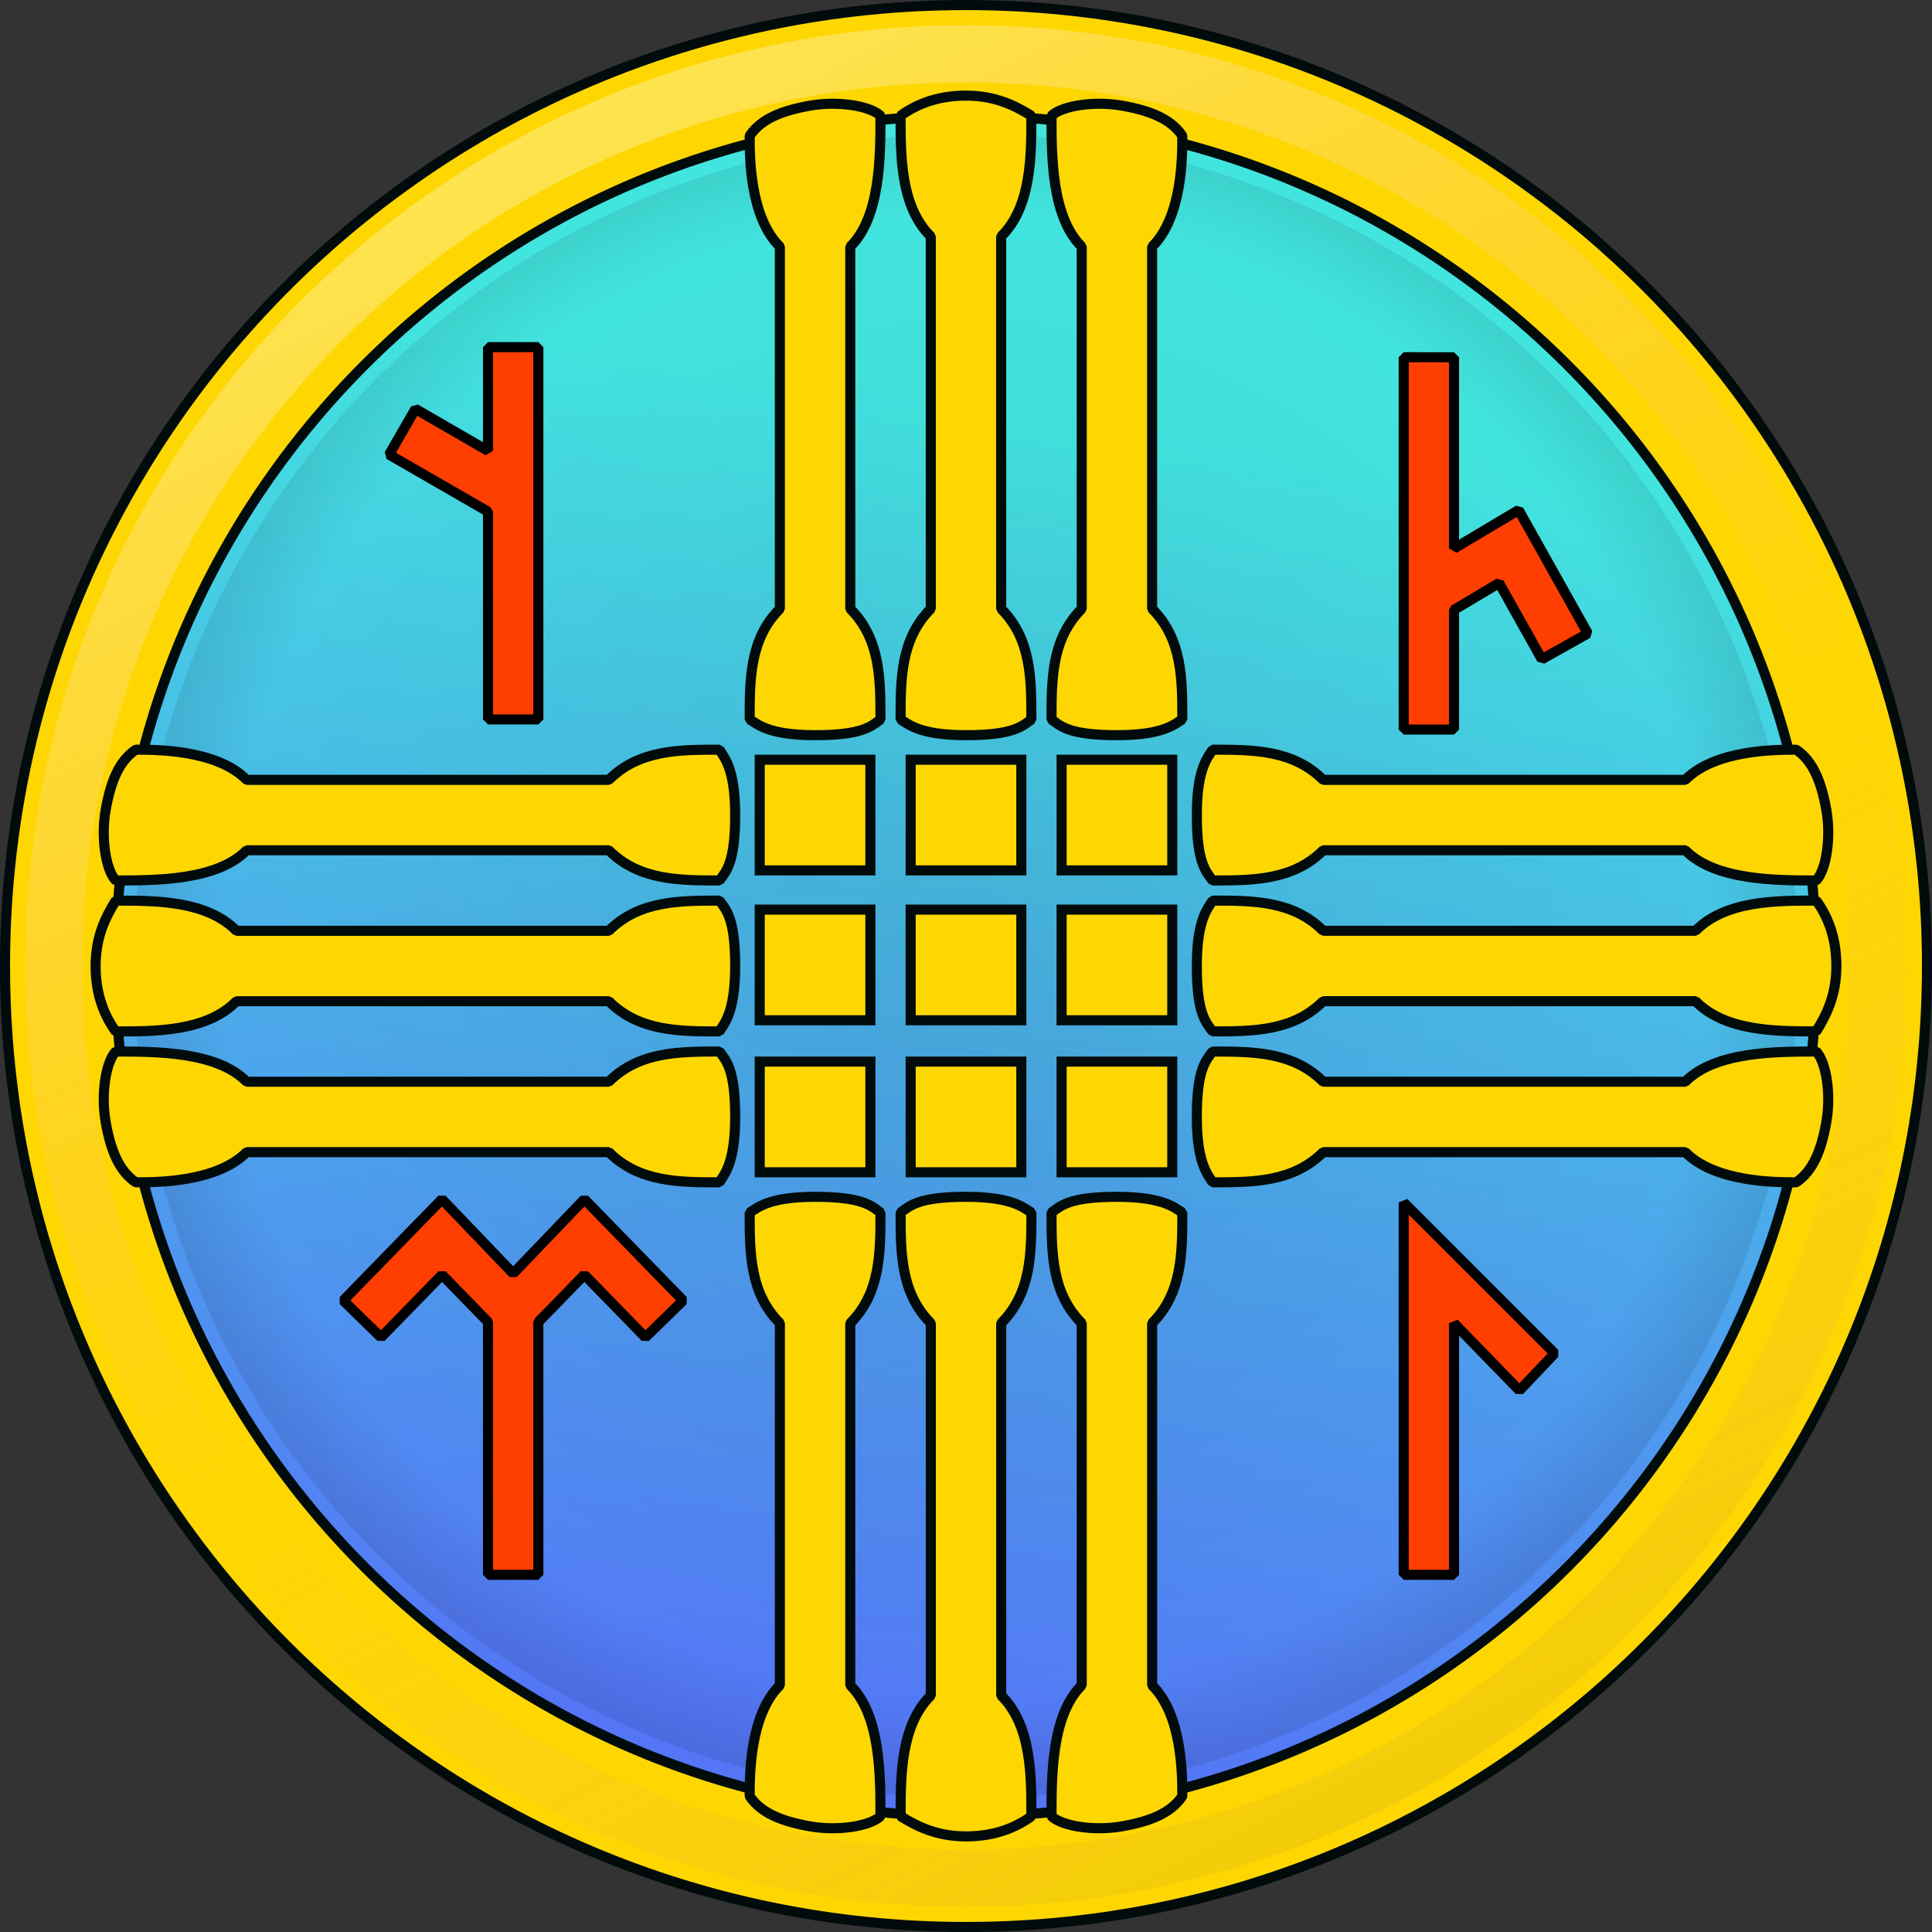
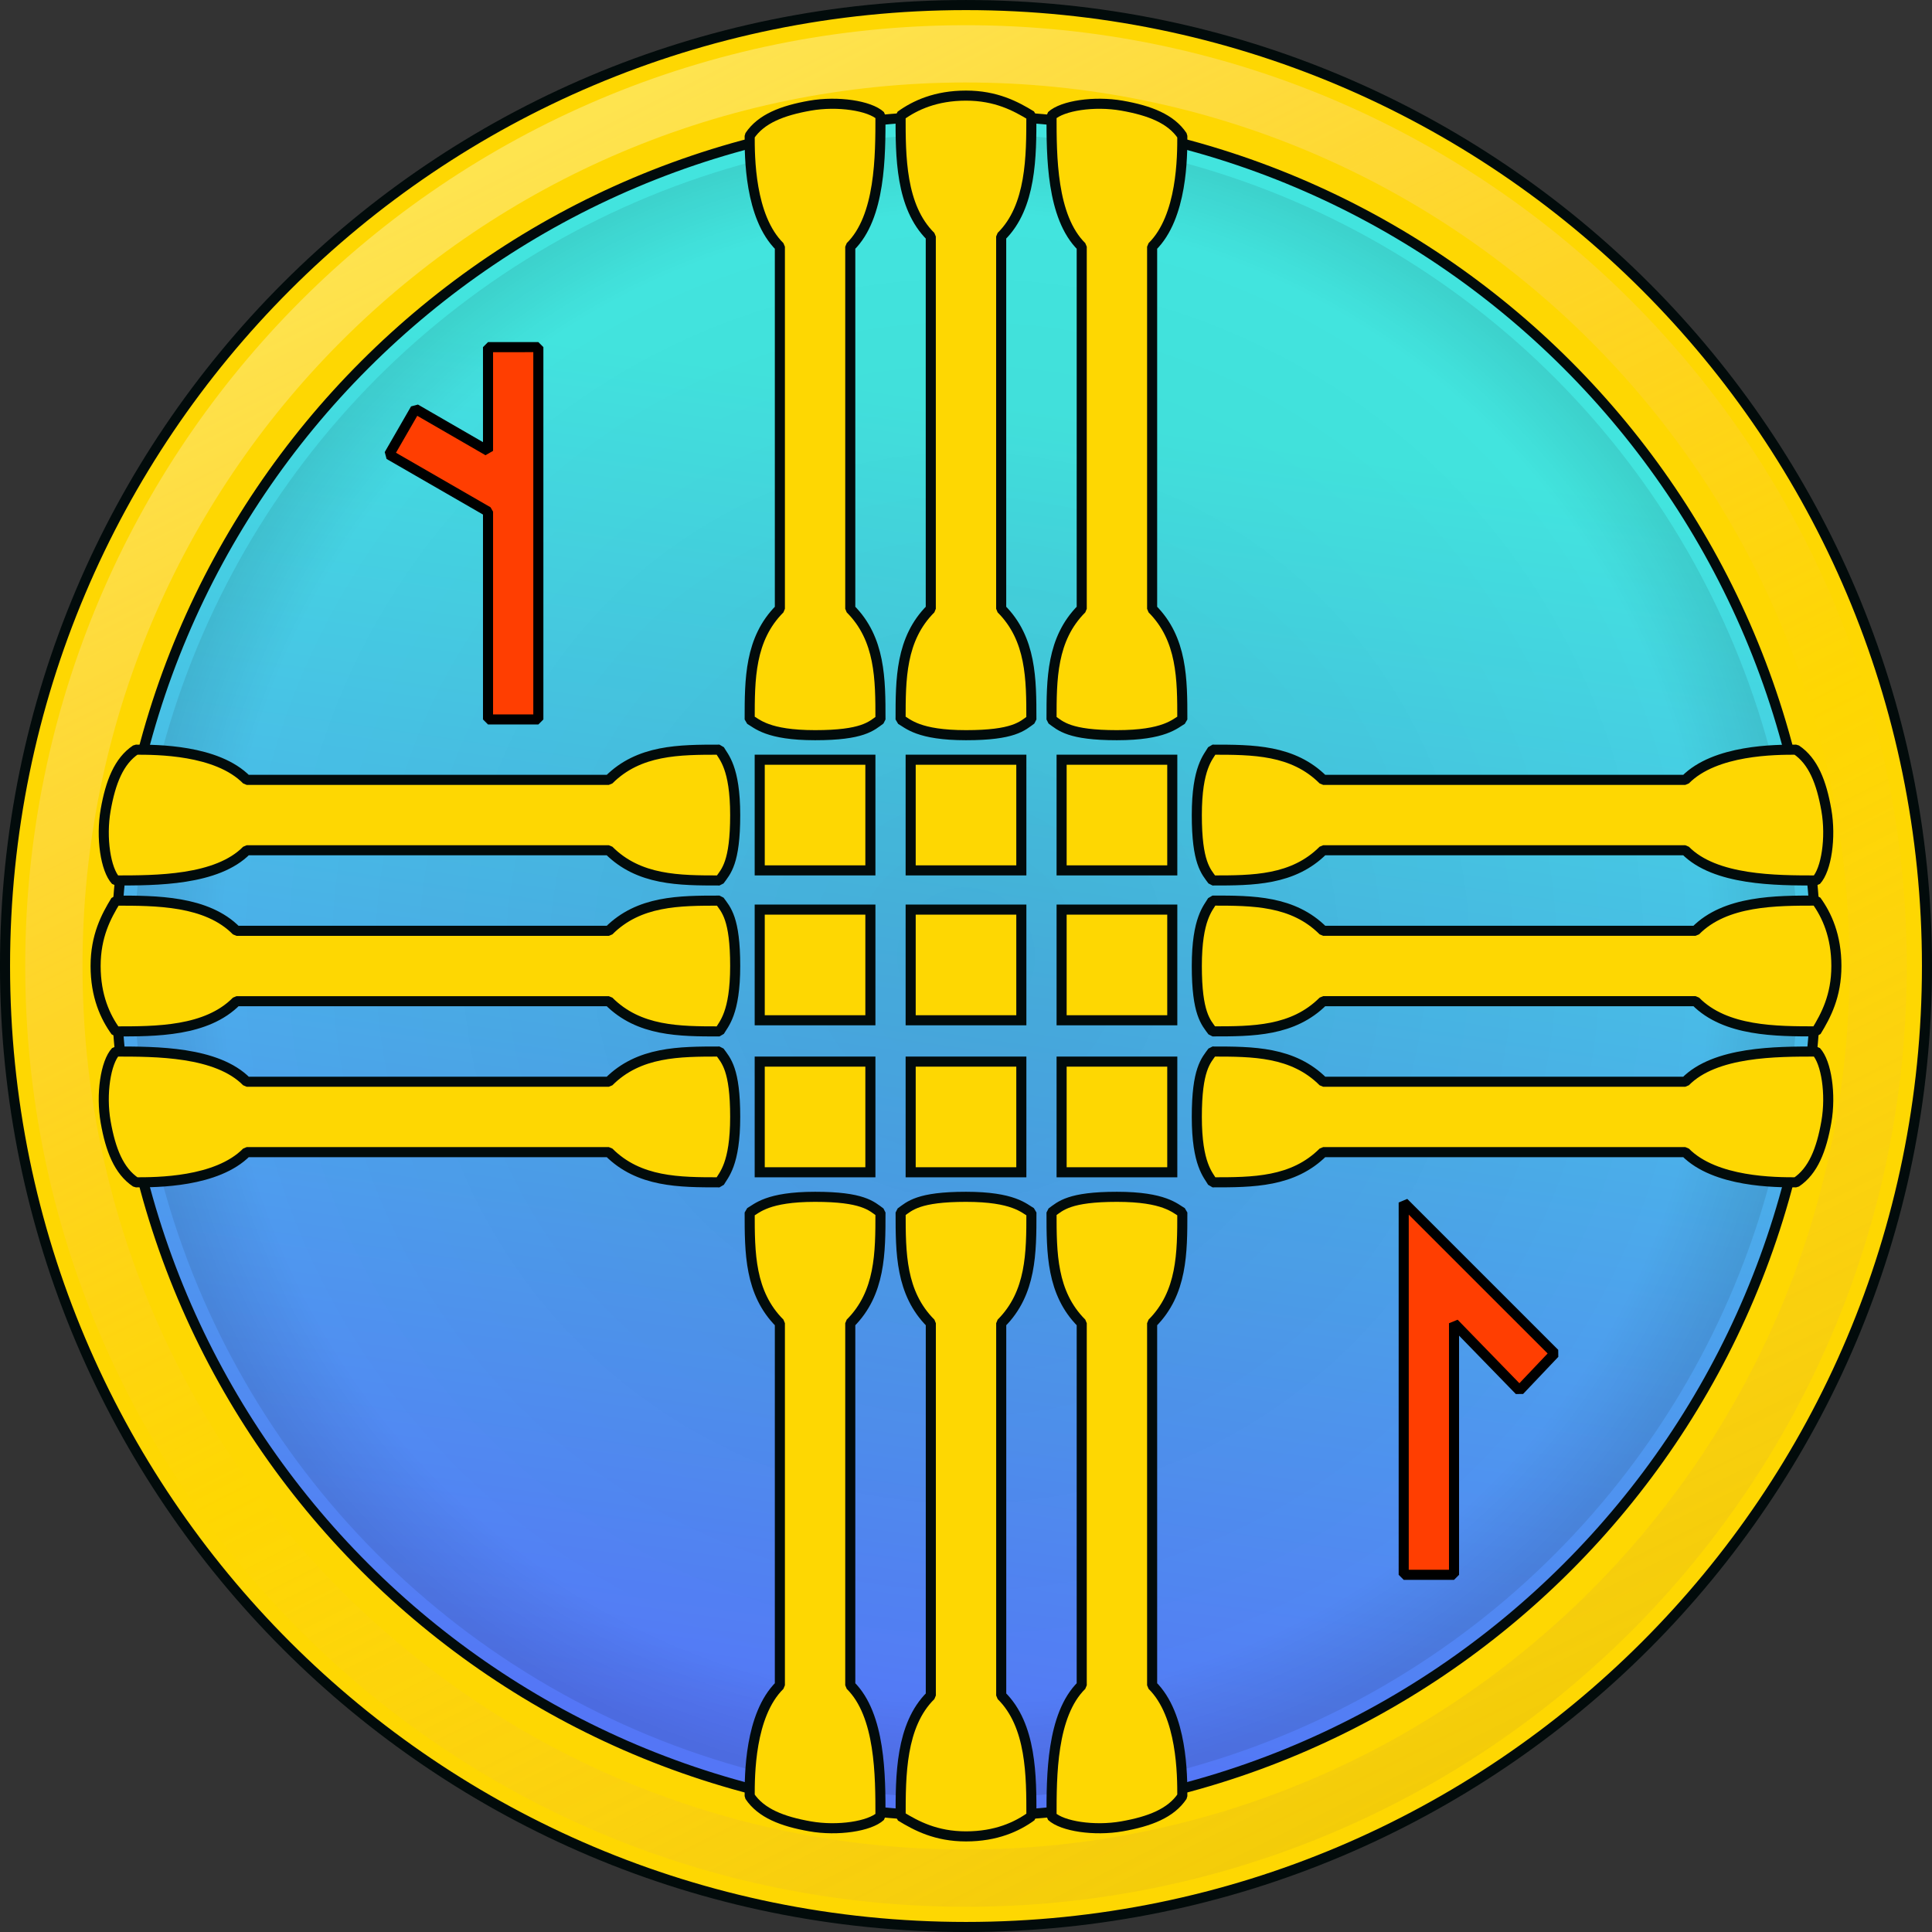
<svg xmlns="http://www.w3.org/2000/svg" xmlns:ns1="http://www.inkscape.org/namespaces/inkscape" xmlns:ns2="http://sodipodi.sourceforge.net/DTD/sodipodi-0.dtd" xmlns:xlink="http://www.w3.org/1999/xlink" width="192" height="192" viewBox="0 0 50.8 50.8" version="1.1" id="svg1773" ns1:version="0.92.5 (2060ec1f9f, 2020-04-08)" ns2:docname="tengrism1_color.svg">
  <rect x="0" y="0" width="50.8" height="50.8" fill="#333333" stroke="none" />
  <defs id="defs1767">
    <linearGradient ns1:collect="always" id="linearGradient1430">
      <stop style="stop-color:#bfa201;stop-opacity:0.251" offset="0" id="stop1426" />
      <stop id="stop1434" offset="0.471" style="stop-color:#ffa9c2;stop-opacity:0" />
      <stop style="stop-color:#fff7ca;stop-opacity:0.388" offset="1" id="stop1428" />
    </linearGradient>
    <linearGradient ns1:collect="always" id="linearGradient1087">
      <stop style="stop-color:#5476f6;stop-opacity:1" offset="0" id="stop1083" />
      <stop style="stop-color:#42e4de;stop-opacity:1" offset="1" id="stop1085" />
    </linearGradient>
    <linearGradient ns1:collect="always" id="linearGradient931">
      <stop style="stop-color:#000000;stop-opacity:0.067" offset="0" id="stop927" />
      <stop id="stop935" offset="0.893" style="stop-color:#000000;stop-opacity:0" />
      <stop style="stop-color:#000000;stop-opacity:0.09" offset="1" id="stop929" />
    </linearGradient>
    <radialGradient ns1:collect="always" xlink:href="#linearGradient931" id="radialGradient933" cx="105.167" cy="49.349" fx="105.167" fy="49.349" r="21.144" gradientUnits="userSpaceOnUse" gradientTransform="matrix(1.035,0,0,1.035,-33.841,28.428)" />
    <linearGradient ns1:collect="always" xlink:href="#linearGradient1087" id="linearGradient1089" x1="105.321" y1="69.589" x2="110.212" y2="36.194" gradientUnits="userSpaceOnUse" gradientTransform="matrix(1.048,0,0,1.048,-35.116,27.724)" />
    <linearGradient ns1:collect="always" xlink:href="#linearGradient1430" id="linearGradient1432" x1="89.129" y1="105.16" x2="65.215" y2="57.471" gradientUnits="userSpaceOnUse" />
  </defs>
  <ns2:namedview id="base" pagecolor="#ffffff" bordercolor="#666666" borderopacity="0.125" ns1:pageopacity="1" ns1:pageshadow="2" ns1:zoom="1" ns1:cx="40.558253" ns1:cy="139.71819" ns1:document-units="px" ns1:current-layer="layer1" showgrid="false" fit-margin-top="0" fit-margin-left="0" fit-margin-right="0" fit-margin-bottom="0" units="px" ns1:window-width="1920" ns1:window-height="1061" ns1:window-x="0" ns1:window-y="0" ns1:window-maximized="1" ns1:snap-global="false" ns1:snap-bbox="true" ns1:snap-bbox-midpoints="true" ns1:snap-center="true" ns1:snap-intersection-paths="true" ns1:bbox-nodes="true" ns1:showpageshadow="false" ns1:snap-page="true">
    <ns1:grid type="xygrid" id="grid1396" empspacing="1" originx="0.132" originy="0.132" />
  </ns2:namedview>
  <g ns1:label="Layer 1" ns1:groupmode="layer" id="layer1" transform="translate(-49.604,-54.36)">
    <circle style="opacity:1;vector-effect:none;fill:url(#linearGradient1089);fill-opacity:1;stroke:none;stroke-width:0.611;stroke-linecap:butt;stroke-linejoin:miter;stroke-miterlimit:10;stroke-dasharray:none;stroke-dashoffset:0;stroke-opacity:1" id="path1046" cx="75.004" cy="79.76" r="22.801" />
    <circle style="opacity:1;vector-effect:none;fill:url(#radialGradient933);fill-opacity:1;stroke:none;stroke-width:0.532;stroke-linecap:butt;stroke-linejoin:miter;stroke-miterlimit:10;stroke-dasharray:none;stroke-dashoffset:0;stroke-opacity:1" id="path918" cx="75.004" cy="79.76" r="21.883" />
    <path ns1:connector-curvature="0" style="opacity:1;vector-effect:none;fill:#fed702;fill-opacity:1;stroke:#020b0b;stroke-width:0.265;stroke-linecap:butt;stroke-linejoin:miter;stroke-miterlimit:4;stroke-dasharray:none;stroke-dashoffset:0;stroke-opacity:1" d="M 75.004,54.493 C 61.049,54.493 49.737,65.805 49.736,79.76 49.736,93.715 61.049,105.028 75.004,105.028 88.959,105.028 100.272,93.715 100.272,79.76 100.272,65.805 88.959,54.493 75.004,54.493 Z m 10e-7,2.91 c 12.348,2.49e-4 22.357,10.01 22.357,22.358 4.7e-5,12.348 -10.009,22.357 -22.357,22.358 -12.348,5e-5 -22.358,-10.01 -22.358,-22.358 -4.7e-5,-12.348 10.01,-22.358 22.358,-22.358 z" id="circle1090" ns2:nodetypes="cccccccccc" />
    <rect style="opacity:1;vector-effect:none;fill:#fed702;fill-opacity:1;stroke:#020b0b;stroke-width:0.265;stroke-linecap:butt;stroke-linejoin:miter;stroke-miterlimit:4;stroke-dasharray:none;stroke-dashoffset:0;stroke-opacity:1" id="rect1009" width="2.91" height="2.91" x="69.58" y="74.336" />
    <use style="vector-effect:none;fill:#fed702;fill-opacity:1;stroke:#020b0b;stroke-width:0.265;stroke-linecap:butt;stroke-linejoin:miter;stroke-miterlimit:4;stroke-dasharray:none;stroke-dashoffset:0;stroke-opacity:1" x="0" y="0" xlink:href="#rect1009" id="use1011" transform="translate(3.969)" width="100%" height="100%" />
    <use style="vector-effect:none;fill:#fed702;fill-opacity:1;stroke:#020b0b;stroke-width:0.265;stroke-linecap:butt;stroke-linejoin:miter;stroke-miterlimit:4;stroke-dasharray:none;stroke-dashoffset:0;stroke-opacity:1" height="100%" width="100%" transform="translate(7.938)" id="use1013" xlink:href="#rect1009" y="0" x="0" />
    <use style="vector-effect:none;fill:#fed702;fill-opacity:1;stroke:#020b0b;stroke-width:0.265;stroke-linecap:butt;stroke-linejoin:miter;stroke-miterlimit:4;stroke-dasharray:none;stroke-dashoffset:0;stroke-opacity:1" x="0" y="0" xlink:href="#rect1009" id="use1019" transform="translate(-4.073786e-7,3.941)" width="100%" height="100%" />
    <use style="vector-effect:none;fill:#fed702;fill-opacity:1;stroke:#020b0b;stroke-width:0.265;stroke-linecap:butt;stroke-linejoin:miter;stroke-miterlimit:4;stroke-dasharray:none;stroke-dashoffset:0;stroke-opacity:1" height="100%" width="100%" transform="translate(3.969,3.941)" id="use1017" xlink:href="#rect1009" y="0" x="0" />
    <use style="vector-effect:none;fill:#fed702;fill-opacity:1;stroke:#020b0b;stroke-width:0.265;stroke-linecap:butt;stroke-linejoin:miter;stroke-miterlimit:4;stroke-dasharray:none;stroke-dashoffset:0;stroke-opacity:1" x="0" y="0" xlink:href="#rect1009" id="use1015" transform="translate(7.938,3.941)" width="100%" height="100%" />
    <use style="vector-effect:none;fill:#fed702;fill-opacity:1;stroke:#020b0b;stroke-width:0.265;stroke-linecap:butt;stroke-linejoin:miter;stroke-miterlimit:4;stroke-dasharray:none;stroke-dashoffset:0;stroke-opacity:1" height="100%" width="100%" transform="translate(-4.073786e-7,7.938)" id="use1021" xlink:href="#rect1009" y="0" x="0" />
    <use style="vector-effect:none;fill:#fed702;fill-opacity:1;stroke:#020b0b;stroke-width:0.265;stroke-linecap:butt;stroke-linejoin:miter;stroke-miterlimit:4;stroke-dasharray:none;stroke-dashoffset:0;stroke-opacity:1" x="0" y="0" xlink:href="#rect1009" id="use1023" transform="translate(3.969,7.938)" width="100%" height="100%" />
    <use style="vector-effect:none;fill:#fed702;fill-opacity:1;stroke:#020b0b;stroke-width:0.265;stroke-linecap:butt;stroke-linejoin:miter;stroke-miterlimit:4;stroke-dasharray:none;stroke-dashoffset:0;stroke-opacity:1" height="100%" width="100%" transform="translate(7.938,7.938)" id="use1025" xlink:href="#rect1009" y="0" x="0" />
    <path style="color:#000000;font-style:normal;font-variant:normal;font-weight:normal;font-stretch:normal;font-size:medium;line-height:normal;font-family:sans-serif;font-variant-ligatures:normal;font-variant-position:normal;font-variant-caps:normal;font-variant-numeric:normal;font-variant-alternates:normal;font-feature-settings:normal;text-indent:0;text-align:start;text-decoration:none;text-decoration-line:none;text-decoration-style:solid;text-decoration-color:#000000;letter-spacing:normal;word-spacing:normal;text-transform:none;writing-mode:lr-tb;direction:ltr;text-orientation:mixed;dominant-baseline:auto;baseline-shift:baseline;text-anchor:start;white-space:normal;shape-padding:0;clip-rule:nonzero;display:inline;overflow:visible;visibility:visible;opacity:1;isolation:auto;mix-blend-mode:normal;color-interpolation:sRGB;color-interpolation-filters:linearRGB;solid-color:#000000;solid-opacity:1;vector-effect:none;fill:#ff3e01;fill-opacity:1;fill-rule:nonzero;stroke:#000000;stroke-width:0.265;stroke-linecap:butt;stroke-linejoin:bevel;stroke-miterlimit:4;stroke-dasharray:none;stroke-dashoffset:0;stroke-opacity:1;color-rendering:auto;image-rendering:auto;shape-rendering:auto;text-rendering:auto;enable-background:accumulate" d="m 86.513,85.978 0,9.79 h 1.323 l 0,-6.615 1.72,1.769 0.926,-0.976 z" id="path1141" ns1:connector-curvature="0" ns2:nodetypes="ccccccc" />
    <path style="color:#000000;font-style:normal;font-variant:normal;font-weight:normal;font-stretch:normal;font-size:medium;line-height:normal;font-family:sans-serif;font-variant-ligatures:normal;font-variant-position:normal;font-variant-caps:normal;font-variant-numeric:normal;font-variant-alternates:normal;font-feature-settings:normal;text-indent:0;text-align:start;text-decoration:none;text-decoration-line:none;text-decoration-style:solid;text-decoration-color:#000000;letter-spacing:normal;word-spacing:normal;text-transform:none;writing-mode:lr-tb;direction:ltr;text-orientation:mixed;dominant-baseline:auto;baseline-shift:baseline;text-anchor:start;white-space:normal;shape-padding:0;clip-rule:nonzero;display:inline;overflow:visible;visibility:visible;opacity:1;isolation:auto;mix-blend-mode:normal;color-interpolation:sRGB;color-interpolation-filters:linearRGB;solid-color:#000000;solid-opacity:1;vector-effect:none;fill:#ff3e01;fill-opacity:1;fill-rule:nonzero;stroke:#000000;stroke-width:0.265;stroke-linecap:butt;stroke-linejoin:bevel;stroke-miterlimit:4;stroke-dasharray:none;stroke-dashoffset:0;stroke-opacity:1;color-rendering:auto;image-rendering:auto;shape-rendering:auto;text-rendering:auto;enable-background:accumulate" d="m 62.436,63.488 0,2.727 -1.909,-1.103 -0.692,1.201 2.601,1.5 v 5.464 h 1.323 l 0,-9.79 z" id="path1143" ns1:connector-curvature="0" ns2:nodetypes="ccccccccc" />
-     <path ns1:connector-curvature="0" style="color:#000000;font-style:normal;font-variant:normal;font-weight:normal;font-stretch:normal;font-size:medium;line-height:normal;font-family:sans-serif;font-variant-ligatures:normal;font-variant-position:normal;font-variant-caps:normal;font-variant-numeric:normal;font-variant-alternates:normal;font-feature-settings:normal;text-indent:0;text-align:start;text-decoration:none;text-decoration-line:none;text-decoration-style:solid;text-decoration-color:#000000;letter-spacing:normal;word-spacing:normal;text-transform:none;writing-mode:lr-tb;direction:ltr;text-orientation:mixed;dominant-baseline:auto;baseline-shift:baseline;text-anchor:start;white-space:normal;shape-padding:0;clip-rule:nonzero;display:inline;overflow:visible;visibility:visible;opacity:1;isolation:auto;mix-blend-mode:normal;color-interpolation:sRGB;color-interpolation-filters:linearRGB;solid-color:#000000;solid-opacity:1;vector-effect:none;fill:#ff3e01;fill-opacity:1;fill-rule:nonzero;stroke:#000000;stroke-width:0.265;stroke-linecap:butt;stroke-linejoin:bevel;stroke-miterlimit:4;stroke-dasharray:none;stroke-dashoffset:0;stroke-opacity:1;color-rendering:auto;image-rendering:auto;shape-rendering:auto;text-rendering:auto;enable-background:accumulate" d="m 61.225,85.892 -2.595,2.664 0.992,0.968 1.605,-1.645 1.209,1.242 v 6.647 h 1.323 v -6.647 l 1.21,-1.242 1.604,1.645 0.992,-0.968 -2.595,-2.664 -1.873,1.954 z" id="path1139" ns2:nodetypes="cccccccccccccc" />
-     <path ns2:nodetypes="ccccccccccc" ns1:connector-curvature="0" style="color:#000000;font-style:normal;font-variant:normal;font-weight:normal;font-stretch:normal;font-size:medium;line-height:normal;font-family:sans-serif;font-variant-ligatures:normal;font-variant-position:normal;font-variant-caps:normal;font-variant-numeric:normal;font-variant-alternates:normal;font-feature-settings:normal;text-indent:0;text-align:start;text-decoration:none;text-decoration-line:none;text-decoration-style:solid;text-decoration-color:#000000;letter-spacing:normal;word-spacing:normal;text-transform:none;writing-mode:lr-tb;direction:ltr;text-orientation:mixed;dominant-baseline:auto;baseline-shift:baseline;text-anchor:start;white-space:normal;shape-padding:0;clip-rule:nonzero;display:inline;overflow:visible;visibility:visible;opacity:1;isolation:auto;mix-blend-mode:normal;color-interpolation:sRGB;color-interpolation-filters:linearRGB;solid-color:#000000;solid-opacity:1;vector-effect:none;fill:#ff3e01;fill-opacity:1;fill-rule:nonzero;stroke:#000000;stroke-width:0.265;stroke-linecap:butt;stroke-linejoin:bevel;stroke-miterlimit:4;stroke-dasharray:none;stroke-dashoffset:0;stroke-opacity:1;color-rendering:auto;image-rendering:auto;shape-rendering:auto;text-rendering:auto;enable-background:accumulate" d="m 86.513,63.753 v 9.79 h 1.323 v -3.148 l 1.186,-0.705 1.122,2.004 1.21,-0.678 -1.819,-3.245 -1.699,1.011 v -5.027 z" id="path1145" />
-     <path id="path1424" d="M 75.004,55.023 C 61.343,55.023 50.267,66.098 50.267,79.76 50.267,93.422 61.342,104.497 75.004,104.497 88.666,104.497 99.741,93.422 99.741,79.76 99.741,66.099 88.666,55.024 75.004,55.023 Z m 1.7e-5,1.506 c 12.83,2.59e-4 23.23,10.401 23.23,23.231 4.6e-5,12.83 -10.4,23.23 -23.23,23.231 -12.83,4e-5 -23.231,-10.401 -23.231,-23.231 -4.9e-5,-12.83 10.401,-23.231 23.231,-23.231 z" style="opacity:1;vector-effect:none;fill:url(#linearGradient1432);fill-opacity:1;stroke:none;stroke-width:0.268;stroke-linecap:butt;stroke-linejoin:miter;stroke-miterlimit:4;stroke-dasharray:none;stroke-dashoffset:0;stroke-opacity:1" ns1:connector-curvature="0" ns2:nodetypes="cccccccccc" />
+     <path id="path1424" d="M 75.004,55.023 C 61.343,55.023 50.267,66.098 50.267,79.76 50.267,93.422 61.342,104.497 75.004,104.497 88.666,104.497 99.741,93.422 99.741,79.76 99.741,66.099 88.666,55.024 75.004,55.023 m 1.7e-5,1.506 c 12.83,2.59e-4 23.23,10.401 23.23,23.231 4.6e-5,12.83 -10.4,23.23 -23.23,23.231 -12.83,4e-5 -23.231,-10.401 -23.231,-23.231 -4.9e-5,-12.83 10.401,-23.231 23.231,-23.231 z" style="opacity:1;vector-effect:none;fill:url(#linearGradient1432);fill-opacity:1;stroke:none;stroke-width:0.268;stroke-linecap:butt;stroke-linejoin:miter;stroke-miterlimit:4;stroke-dasharray:none;stroke-dashoffset:0;stroke-opacity:1" ns1:connector-curvature="0" ns2:nodetypes="cccccccccc" />
    <g id="g1062">
      <path ns2:nodetypes="cccczcccczc" ns1:connector-curvature="0" id="use1053" d="m 73.284,57.403 c 0,1.058 -0.004,2.39 0.794,3.175 v 9.79 c -0.794,0.794 -0.794,1.852 -0.794,2.91 0.194,0.108 0.467,0.413 1.72,0.413 1.253,0 1.48,-0.238 1.719,-0.413 0,-1.058 0,-2.117 -0.794,-2.91 v -9.79 c 0.796,-0.782 0.794,-2.117 0.794,-3.175 -0.413,-0.252 -0.929,-0.529 -1.719,-0.529 -0.79,0 -1.34,0.253 -1.72,0.529 z" style="vector-effect:none;fill:#fed702;fill-opacity:1;stroke:#020b0b;stroke-width:0.265;stroke-linecap:butt;stroke-linejoin:bevel;stroke-miterlimit:4;stroke-dasharray:none;stroke-dashoffset:0;stroke-opacity:1" />
      <path style="vector-effect:none;fill:#fed702;fill-opacity:1;stroke:#020b0b;stroke-width:0.265;stroke-linecap:butt;stroke-linejoin:bevel;stroke-miterlimit:4;stroke-dasharray:none;stroke-dashoffset:0;stroke-opacity:1" d="m 69.316,57.932 c 0,0.529 -0.004,2.13 0.794,2.915 l 0,9.521 c -0.794,0.794 -0.794,1.852 -0.794,2.91 0.194,0.108 0.467,0.413 1.72,0.413 1.253,0 1.48,-0.238 1.719,-0.413 0,-1.058 0,-2.117 -0.794,-2.91 l 0,-9.521 c 0.796,-0.782 0.794,-2.386 0.794,-3.444 -0.284,-0.264 -1.12,-0.393 -1.852,-0.265 -0.732,0.129 -1.288,0.346 -1.587,0.794 z" id="path954" ns1:connector-curvature="0" ns2:nodetypes="cccczcccczc" />
      <use height="100%" width="100%" transform="matrix(-1,0,0,1,150.008,0)" id="use1057" xlink:href="#path954" y="0" x="0" />
    </g>
    <use x="0" y="0" xlink:href="#g1062" id="use1064" ns1:transform-center-x="-14.477993" ns1:transform-center-y="3e-06" width="100%" height="100%" transform="rotate(90,75.004,79.76)" />
    <use transform="rotate(180,75.004,79.76)" height="100%" width="100%" ns1:transform-center-y="14.477993" ns1:transform-center-x="3e-06" id="use1066" xlink:href="#g1062" y="0" x="0" />
    <use x="0" y="0" xlink:href="#g1062" id="use1068" ns1:transform-center-x="14.477993" ns1:transform-center-y="-3e-06" width="100%" height="100%" transform="rotate(-90,75.004,79.76)" />
  </g>
</svg>